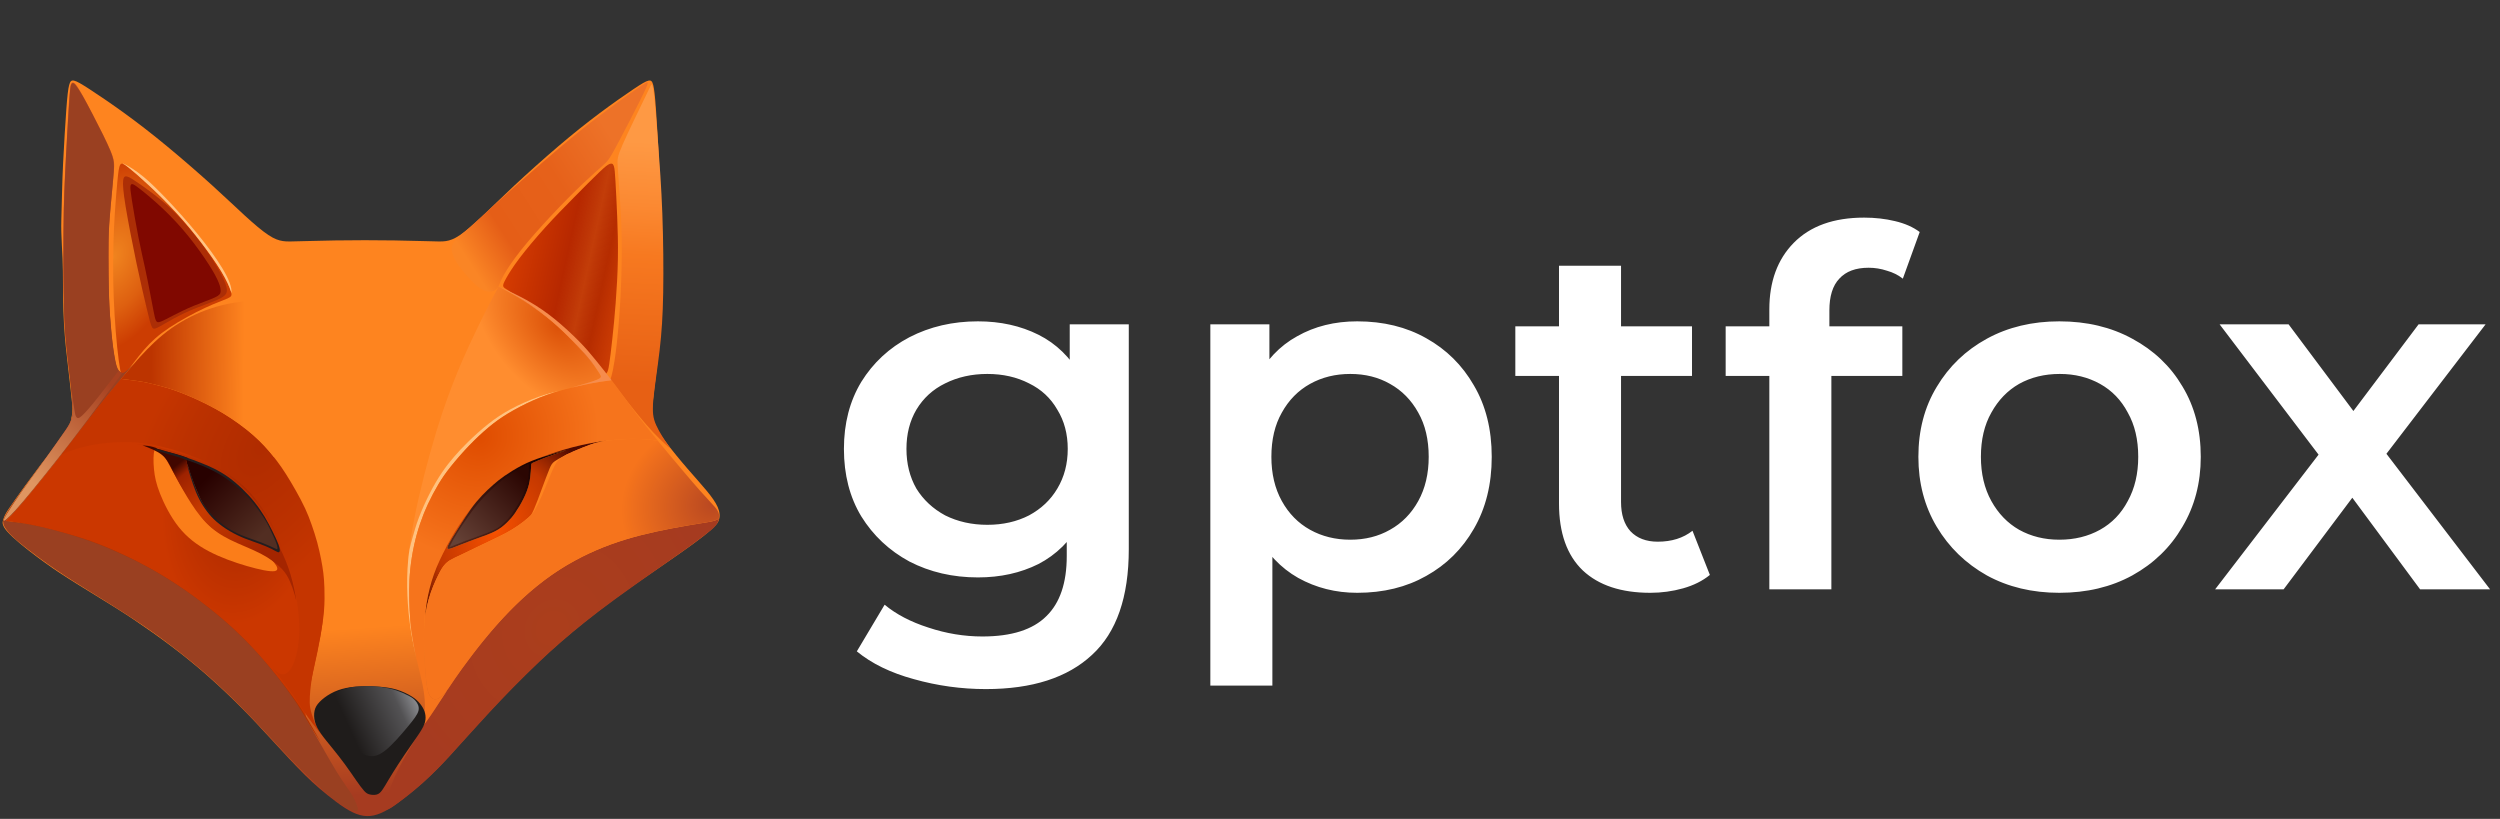
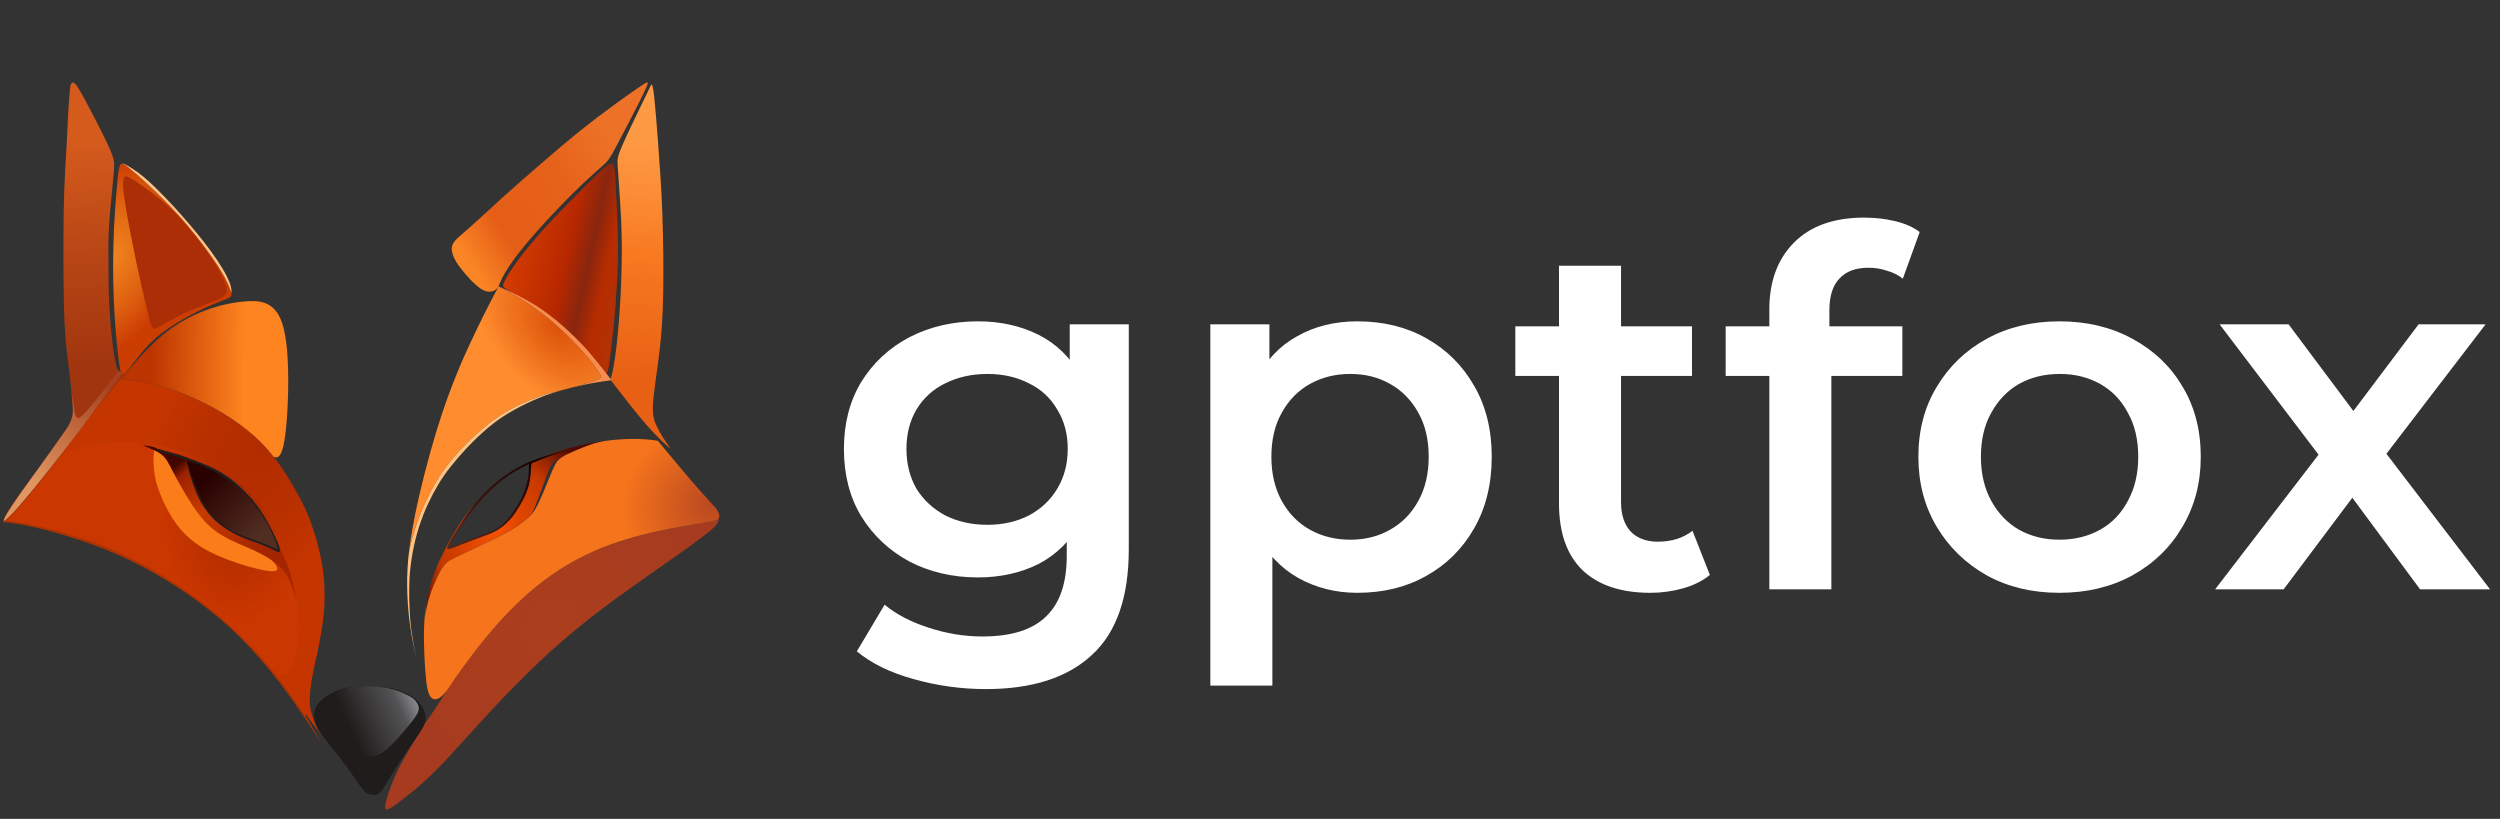
<svg xmlns="http://www.w3.org/2000/svg" width="403" height="132" viewBox="0 0 403 132" fill="none">
  <rect x="0" y="0" width="403" height="132" fill="#333333" stroke="none" />
  <path d="M158.92 111.08C154.973 111.08 151.107 110.547 147.32 109.48C143.587 108.467 140.52 106.973 138.12 105L142.6 97.48C144.467 99.027 146.813 100.253 149.64 101.16C152.52 102.12 155.427 102.6 158.36 102.6C163.053 102.6 166.493 101.507 168.68 99.32C170.867 97.187 171.96 93.96 171.96 89.64V82.04L172.76 72.36L172.44 62.68V52.28H181.96V88.52C181.96 96.253 179.987 101.933 176.04 105.56C172.093 109.24 166.387 111.08 158.92 111.08ZM157.64 93.08C153.587 93.08 149.907 92.227 146.6 90.52C143.347 88.76 140.76 86.333 138.84 83.24C136.973 80.147 136.04 76.52 136.04 72.36C136.04 68.253 136.973 64.653 138.84 61.56C140.76 58.467 143.347 56.067 146.6 54.36C149.907 52.653 153.587 51.8 157.64 51.8C161.267 51.8 164.52 52.52 167.4 53.96C170.28 55.4 172.573 57.64 174.28 60.68C176.04 63.72 176.92 67.613 176.92 72.36C176.92 77.107 176.04 81.027 174.28 84.12C172.573 87.16 170.28 89.427 167.4 90.92C164.52 92.36 161.267 93.08 157.64 93.08ZM159.16 84.6C161.667 84.6 163.907 84.093 165.88 83.08C167.853 82.013 169.373 80.573 170.44 78.76C171.56 76.893 172.12 74.76 172.12 72.36C172.12 69.96 171.56 67.853 170.44 66.04C169.373 64.173 167.853 62.76 165.88 61.8C163.907 60.787 161.667 60.28 159.16 60.28C156.653 60.28 154.387 60.787 152.36 61.8C150.387 62.76 148.84 64.173 147.72 66.04C146.653 67.853 146.12 69.96 146.12 72.36C146.12 74.76 146.653 76.893 147.72 78.76C148.84 80.573 150.387 82.013 152.36 83.08C154.387 84.093 156.653 84.6 159.16 84.6ZM218.787 95.56C215.32 95.56 212.147 94.76 209.267 93.16C206.44 91.56 204.174 89.16 202.467 85.96C200.814 82.707 199.987 78.6 199.987 73.64C199.987 68.627 200.787 64.52 202.387 61.32C204.04 58.12 206.28 55.747 209.107 54.2C211.934 52.6 215.16 51.8 218.787 51.8C223 51.8 226.707 52.707 229.907 54.52C233.16 56.333 235.72 58.867 237.587 62.12C239.507 65.373 240.467 69.213 240.467 73.64C240.467 78.067 239.507 81.933 237.587 85.24C235.72 88.493 233.16 91.027 229.907 92.84C226.707 94.653 223 95.56 218.787 95.56ZM195.107 110.52V52.28H204.627V62.36L204.307 73.72L205.107 85.08V110.52H195.107ZM217.667 87C220.067 87 222.2 86.467 224.067 85.4C225.987 84.333 227.507 82.787 228.627 80.76C229.747 78.733 230.307 76.36 230.307 73.64C230.307 70.867 229.747 68.493 228.627 66.52C227.507 64.493 225.987 62.947 224.067 61.88C222.2 60.813 220.067 60.28 217.667 60.28C215.267 60.28 213.107 60.813 211.187 61.88C209.267 62.947 207.747 64.493 206.627 66.52C205.507 68.493 204.947 70.867 204.947 73.64C204.947 76.36 205.507 78.733 206.627 80.76C207.747 82.787 209.267 84.333 211.187 85.4C213.107 86.467 215.267 87 217.667 87ZM266.031 95.56C261.337 95.56 257.711 94.36 255.151 91.96C252.591 89.507 251.311 85.907 251.311 81.16V42.84H261.311V80.92C261.311 82.947 261.817 84.52 262.831 85.64C263.897 86.76 265.364 87.32 267.231 87.32C269.471 87.32 271.337 86.733 272.831 85.56L275.631 92.68C274.457 93.64 273.017 94.36 271.311 94.84C269.604 95.32 267.844 95.56 266.031 95.56ZM244.271 60.6V52.6H272.751V60.6H244.271ZM285.217 95V49.88C285.217 45.4 286.524 41.827 289.137 39.16C291.804 36.44 295.59 35.08 300.497 35.08C302.257 35.08 303.91 35.267 305.457 35.64C307.057 36.013 308.39 36.6 309.457 37.4L306.737 44.92C305.99 44.333 305.137 43.907 304.177 43.64C303.217 43.32 302.23 43.16 301.217 43.16C299.137 43.16 297.564 43.747 296.497 44.92C295.43 46.04 294.897 47.747 294.897 50.04V54.84L295.217 59.32V95H285.217ZM278.177 60.6V52.6H306.657V60.6H278.177ZM331.963 95.56C327.59 95.56 323.696 94.627 320.283 92.76C316.87 90.84 314.176 88.227 312.203 84.92C310.23 81.613 309.243 77.853 309.243 73.64C309.243 69.373 310.23 65.613 312.203 62.36C314.176 59.053 316.87 56.467 320.283 54.6C323.696 52.733 327.59 51.8 331.963 51.8C336.39 51.8 340.31 52.733 343.723 54.6C347.19 56.467 349.883 59.027 351.803 62.28C353.776 65.533 354.763 69.32 354.763 73.64C354.763 77.853 353.776 81.613 351.803 84.92C349.883 88.227 347.19 90.84 343.723 92.76C340.31 94.627 336.39 95.56 331.963 95.56ZM331.963 87C334.416 87 336.603 86.467 338.523 85.4C340.443 84.333 341.936 82.787 343.003 80.76C344.123 78.733 344.683 76.36 344.683 73.64C344.683 70.867 344.123 68.493 343.003 66.52C341.936 64.493 340.443 62.947 338.523 61.88C336.603 60.813 334.443 60.28 332.043 60.28C329.59 60.28 327.403 60.813 325.483 61.88C323.616 62.947 322.123 64.493 321.003 66.52C319.883 68.493 319.323 70.867 319.323 73.64C319.323 76.36 319.883 78.733 321.003 80.76C322.123 82.787 323.616 84.333 325.483 85.4C327.403 86.467 329.563 87 331.963 87ZM357.079 95L375.879 70.52L375.719 75.88L357.799 52.28H368.919L381.479 69.08H377.239L389.879 52.28H400.679L382.599 75.88L382.679 70.52L401.399 95H390.119L376.919 77.16L381.079 77.72L368.119 95H357.079Z" fill="white" />
  <g clip-path="url(#clip0_100_136)">
-     <path fill-rule="evenodd" clip-rule="evenodd" d="M49.089 38.869C46.868 38.932 46.264 38.961 45.61 38.862C44.956 38.764 44.253 38.539 43.254 37.878C42.256 37.217 40.962 36.12 39.507 34.791C38.051 33.462 36.434 31.901 34.269 29.939C32.103 27.978 29.389 25.615 26.921 23.576C24.453 21.537 22.231 19.821 20.079 18.26C17.928 16.699 15.847 15.293 14.461 14.393C13.076 13.493 12.387 13.099 11.944 13.001C11.501 12.902 11.304 13.099 11.143 13.725C10.981 14.351 10.854 15.406 10.693 17.599C10.531 19.793 10.334 23.126 10.172 26.297C10.01 29.468 9.981 32.477 9.889 35.332C9.798 38.187 10.122 40.872 10.136 43.706C10.15 46.539 10.16 49.544 10.314 52.195C10.469 54.846 10.716 56.982 10.976 59.175C11.236 61.369 11.495 63.731 11.622 65.046C11.748 66.361 11.619 66.823 11.521 67.308C11.422 67.793 11.404 68.249 11.158 68.748C10.165 70.763 8.037 72.957 6.67 74.765C4.857 77.163 3.112 79.536 1.414 82.016C0.88 82.796 0.679 83.242 0.532 83.721C0.384 84.199 0.357 84.411 0.631 84.946C1.499 86.635 7.41 90.881 9.402 92.198C13.43 94.864 17.596 97.199 21.61 99.899C25.75 102.685 29.717 105.622 33.459 108.93C35.274 110.533 37.181 112.335 38.868 114.029C42.427 117.603 45.619 121.406 49.188 124.96C50.727 126.491 52.348 127.862 54.078 129.166C58.201 132.274 60.111 132.373 64.269 129.334C65.549 128.399 67.02 127.232 68.448 125.924C69.875 124.616 71.267 123.21 72.744 121.55C83.296 109.691 89.812 102.83 103.407 93.461C109.806 89.051 115.247 85.438 115.819 83.999C116.968 81.104 112.491 78.208 106.973 70.777C106.245 69.796 105.951 69.167 105.712 68.668C105.474 68.168 105.324 67.775 105.228 67.29C105.133 66.804 105.092 66.228 105.215 64.913C105.337 63.598 105.624 61.545 105.876 59.351C106.128 57.158 106.346 54.823 106.496 52.172C106.646 49.522 106.728 46.554 106.742 43.721C106.755 40.887 106.701 38.187 106.612 35.332C106.524 32.477 106.401 29.468 106.244 26.297C106.087 23.126 105.897 19.793 105.74 17.599C105.583 15.406 105.46 14.351 105.303 13.725C105.147 13.099 104.956 12.902 104.526 13.001C104.097 13.099 103.429 13.493 102.086 14.393C100.743 15.293 98.725 16.699 96.639 18.26C94.553 19.821 92.399 21.537 90.006 23.576C87.613 25.615 84.982 27.977 82.882 29.939C80.782 31.901 79.214 33.462 77.803 34.791C76.392 36.12 75.138 37.217 74.169 37.878C73.202 38.539 72.52 38.763 71.886 38.862C71.252 38.961 70.666 38.932 68.513 38.869C61.704 38.669 55.904 38.675 49.089 38.869Z" fill="url(#paint0_linear_100_136)" />
    <path fill-rule="evenodd" clip-rule="evenodd" d="M0 0.271C0.28 0.411 0.28 0.411 0 0.271Z" fill="black" fill-opacity="0.01" />
    <path fill-rule="evenodd" clip-rule="evenodd" d="M19.874 61.33C22.06 61.456 24.812 61.922 28.628 63.367C32.443 64.813 37.321 67.24 41.024 70.665C44.727 74.089 47.255 78.512 48.885 82.013C49.968 84.339 50.655 86.258 51.131 88.147C51.123 88.832 51.297 89.547 51.439 90.208C51.795 91.863 51.956 93.178 52.052 94.297C52.149 95.416 52.182 96.338 52.17 97.327C52.157 98.316 52.101 99.371 51.956 100.577C51.812 101.784 51.579 103.141 51.193 104.992C50.806 106.844 50.264 109.191 49.932 110.798C49.599 112.406 49.475 113.273 49.364 113.955C49.254 114.637 49.156 115.133 49.429 115.872C49.467 115.973 49.511 116.079 49.563 116.191C47.799 113.574 45.942 111.025 44.097 108.723C41.428 105.392 38.782 102.578 35.787 99.992C32.793 97.407 29.45 95.049 25.962 92.957C22.474 90.864 18.843 89.036 15.331 87.677C11.819 86.318 8.428 85.428 6.01 84.875C3.593 84.322 2.15 84.105 1.368 84.045C1.147 84.028 0.979 84.024 0.853 84.034C0.952 83.935 1.089 83.792 1.281 83.598C1.847 83.026 2.892 82.012 5.892 78.301C8.892 74.591 13.847 68.184 16.682 64.561C17.832 63.092 18.633 62.081 19.266 61.303C19.464 61.309 19.666 61.318 19.874 61.33Z" fill="url(#paint1_radial_100_136)" />
    <path fill-rule="evenodd" clip-rule="evenodd" d="M20.29 60.073C20.91 59.38 22.029 57.767 23.196 56.413C24.362 55.06 25.576 53.967 27.309 52.814C29.042 51.661 31.295 50.448 33.041 49.634C34.788 48.821 36.028 48.408 36.687 48.108C37.347 47.808 37.427 47.621 37.221 46.961C37.014 46.301 36.521 45.168 35.681 43.769C34.841 42.369 33.654 40.702 32.415 39.082C31.175 37.463 29.882 35.889 28.442 34.323C27.002 32.757 25.416 31.197 24.022 29.897C22.629 28.597 21.43 27.557 20.67 26.96C19.911 26.363 19.592 26.208 19.379 26.565C19.167 26.921 19.061 27.788 18.929 29.175C18.797 30.561 18.639 32.466 18.522 34.21C18.406 35.953 18.332 37.536 18.287 39.38C18.242 41.224 18.225 43.33 18.256 45.293C18.288 47.256 18.369 49.077 18.478 50.862C18.588 52.646 18.727 54.395 18.89 55.964C19.053 57.533 19.242 58.923 19.396 59.731C19.55 60.54 19.67 60.766 20.29 60.073Z" fill="url(#paint2_radial_100_136)" />
    <path fill-rule="evenodd" clip-rule="evenodd" d="M12.443 13.917C13.162 14.992 13.985 16.604 15.054 18.653C16.122 20.701 17.288 22.995 17.871 24.416C18.453 25.837 18.453 26.383 18.356 27.627C18.259 28.872 18.065 30.814 17.895 32.581C17.725 34.347 17.579 35.938 17.518 37.741C17.458 39.544 17.482 41.559 17.494 43.429C17.506 45.298 17.506 47.023 17.616 49.153C17.725 51.284 17.944 53.822 18.18 55.722C18.417 57.622 18.672 58.884 18.944 59.514C19.163 60.02 19.665 60.458 20.216 60.163C19.488 61.031 18.882 61.75 16.682 64.561C14.482 67.372 8.892 74.591 5.892 78.301C2.892 82.012 1.847 83.026 1.281 83.598C0.715 84.17 0.581 84.203 0.541 84.049C0.543 84.039 0.548 84.016 0.557 83.975C0.597 83.802 0.705 83.314 1.347 82.278C2.14 80.998 3.719 78.874 5.471 76.515C7.222 74.155 9.076 71.513 10.19 69.926C11.312 68.326 11.916 67.42 11.745 65.604C11.623 64.304 11.472 62.369 11.208 60.258C10.944 58.147 10.647 55.856 10.477 53.307C10.307 50.757 10.264 47.949 10.243 45.294C10.222 42.639 10.222 40.138 10.234 37.753C10.246 35.367 10.27 33.097 10.355 30.748C10.44 28.398 10.586 25.97 10.72 23.766C10.853 21.563 10.917 19.575 11.011 17.919C11.105 16.264 11.232 14.942 11.303 14.189C11.385 13.322 11.723 12.842 12.443 13.917Z" fill="url(#paint3_linear_100_136)" />
    <path fill-rule="evenodd" clip-rule="evenodd" d="M51.59 119.472C51.824 119.91 51.431 119.238 50.252 117.433C49.073 115.628 47.107 112.689 45.152 110.12C43.196 107.551 41.25 105.352 39.547 103.581C37.844 101.81 36.384 100.467 34.506 98.939C32.628 97.412 30.332 95.699 27.675 94.035C25.019 92.371 22.002 90.756 19.093 89.462C16.183 88.168 13.381 87.194 10.867 86.425C8.354 85.656 6.13 85.09 4.454 84.747C2.779 84.403 1.652 84.281 0.525 84.16C0.528 84.131 0.531 84.103 0.537 84.072C0.542 84.041 0.55 84.008 0.557 83.975C1.617 84.05 2.676 84.124 4.531 84.489C6.386 84.854 9.037 85.508 11.355 86.176C13.673 86.844 15.658 87.525 18.091 88.586C20.523 89.647 23.404 91.087 26.099 92.702C28.794 94.317 31.305 96.108 33.465 97.801C35.625 99.494 37.435 101.09 39.118 102.764C40.802 104.437 42.359 106.189 43.77 107.892C45.181 109.595 46.446 111.249 47.399 112.582C48.353 113.915 48.995 114.927 49.746 116.207C50.497 117.487 51.357 119.034 51.59 119.472Z" fill="#B03200" />
    <path fill-rule="evenodd" clip-rule="evenodd" d="M19.448 61.071C20.423 61.192 21.398 61.312 22.118 61.413C22.837 61.514 23.3 61.596 24.101 61.782C24.901 61.969 26.038 62.261 26.961 62.535C27.884 62.81 28.593 63.068 29.412 63.395C30.23 63.723 31.158 64.121 32.063 64.545C32.968 64.968 33.851 65.417 34.707 65.889C35.562 66.362 36.39 66.859 37.26 67.439C38.129 68.018 39.041 68.681 39.815 69.299C40.589 69.917 41.225 70.489 41.782 71.031C42.338 71.571 42.812 72.081 43.283 72.625C43.754 73.17 44.219 73.749 44.681 74.366C45.141 74.983 45.597 75.637 46.094 76.418C46.592 77.198 47.132 78.106 47.674 79.066C48.215 80.025 48.758 81.036 49.188 81.961C49.618 82.886 49.934 83.725 50.247 84.617C50.56 85.51 50.87 86.458 51.131 87.417C51.392 88.375 51.604 89.345 51.766 90.175C51.928 91.006 52.039 91.696 52.123 92.377C52.206 93.058 52.261 93.73 52.295 94.75C52.33 95.769 52.344 97.138 52.22 98.567C52.095 99.995 51.832 101.484 51.62 102.616C51.408 103.748 51.246 104.523 51.067 105.357C50.887 106.191 50.69 107.083 50.532 107.872C50.374 108.662 50.255 109.348 50.158 110.088C50.06 110.829 49.984 111.624 49.945 112.305C49.907 112.987 49.907 113.555 50.021 114.176C50.135 114.797 50.362 115.47 50.533 115.949C50.705 116.428 50.821 116.712 51.02 117.073C51.22 117.434 51.504 117.872 51.88 118.386C52.255 118.899 52.723 119.489 53.192 120.079C52.544 119.295 51.897 118.511 51.291 117.764C50.685 117.016 50.121 116.306 49.505 115.417C48.889 114.527 48.221 113.458 47.431 112.312C46.64 111.166 45.728 109.942 44.892 108.876C44.516 108.398 44.156 107.951 43.812 107.533L43.968 107.723C44.434 108.169 44.876 108.526 45.285 108.652C46.089 108.898 46.766 108.249 47.303 106.977C47.839 105.705 48.235 103.811 48.25 101.601C48.264 99.39 47.897 96.862 47.493 94.894C47.09 92.926 46.65 91.518 46.144 90.078C45.639 88.638 45.068 87.167 44.553 85.995C44.039 84.823 43.582 83.951 43.004 83.023C42.426 82.095 41.728 81.114 41.041 80.272C40.352 79.429 39.674 78.727 38.815 77.986C37.956 77.245 36.916 76.467 36.007 75.879C35.098 75.291 34.319 74.893 33.433 74.501C32.547 74.108 31.554 73.72 30.698 73.406C29.842 73.092 29.123 72.851 28.37 72.621C27.616 72.392 26.827 72.173 25.984 71.977C25.14 71.78 24.243 71.606 23.078 71.45C21.914 71.294 20.484 71.156 18.024 71.336C15.902 71.492 13.013 71.883 9.852 73.298C10.375 72.63 10.957 71.88 11.618 71.021C12.946 69.296 14.591 67.133 15.719 65.689C16.847 64.245 17.459 63.519 17.994 62.869C18.529 62.219 18.989 61.645 19.448 61.071ZM44.315 85.929C44.016 85.207 43.487 84.207 42.943 83.31C42.399 82.412 41.841 81.617 41.232 80.841C40.623 80.064 39.963 79.307 39.035 78.456C38.107 77.604 36.91 76.658 35.695 75.921C34.48 75.184 33.246 74.656 31.971 74.16C30.696 73.663 29.378 73.198 28.223 72.843C27.068 72.487 26.075 72.241 25.422 72.077C24.768 71.912 24.455 71.829 23.867 71.748C23.279 71.666 22.416 71.588 22.137 71.578C21.857 71.567 22.16 71.625 22.665 71.727C23.169 71.828 23.875 71.975 24.669 72.177C25.243 72.322 25.863 72.496 26.513 72.702C26.677 72.744 26.852 72.79 27.039 72.84C27.857 73.06 28.893 73.359 29.835 73.672C30.777 73.984 31.625 74.311 32.38 74.61C33.134 74.909 33.794 75.18 34.524 75.545C35.254 75.91 36.054 76.369 36.846 76.939C37.639 77.509 38.425 78.191 39.137 78.882C39.85 79.574 40.489 80.276 41.073 81.013C41.658 81.75 42.186 82.522 42.655 83.301C43.124 84.079 43.535 84.865 43.927 85.65C44.166 86.129 44.399 86.607 44.59 87.031C44.682 87.085 44.611 86.643 44.315 85.929Z" fill="url(#paint4_radial_100_136)" />
    <path fill-rule="evenodd" clip-rule="evenodd" d="M26.173 73.039C26.83 74.004 27.738 75.839 28.529 77.23C29.321 78.62 29.997 79.567 30.596 80.474C31.195 81.382 31.716 82.251 32.276 83.024C32.836 83.796 33.435 84.472 34.169 85.071C34.903 85.669 35.772 86.191 36.834 86.703C37.896 87.215 39.152 87.717 40.117 88.103C41.083 88.489 41.759 88.76 42.416 89.165C43.072 89.571 43.71 90.112 44.192 90.701C44.675 91.29 45.004 91.927 44.289 92.062C43.574 92.197 41.817 91.83 39.818 91.251C37.819 90.672 35.579 89.88 33.657 88.866C31.735 87.852 30.132 86.616 28.809 84.955C27.486 83.294 26.443 81.208 25.806 79.596C25.169 77.983 24.937 76.843 24.821 75.636C24.705 74.429 24.705 73.154 24.908 72.566C25.111 71.977 25.517 72.073 26.173 73.039Z" fill="#FB7D19" />
    <path fill-rule="evenodd" clip-rule="evenodd" d="M29.952 74.032C29.964 74.082 29.999 74.175 30.025 74.287C30.052 74.399 30.11 74.645 30.171 74.884C30.159 74.782 30.192 74.833 30.298 75.114C30.403 75.395 30.55 75.999 30.831 76.808C31.113 77.618 31.535 78.649 31.938 79.567C32.342 80.485 32.736 81.346 33.243 82.034C33.751 82.722 34.299 83.329 34.962 83.913C35.626 84.497 36.392 85.03 37.139 85.475C37.887 85.92 38.629 86.305 39.467 86.624C40.305 86.944 41.256 87.218 42.111 87.548C42.966 87.878 43.741 88.289 44.162 88.487C44.583 88.685 44.812 88.728 44.843 88.651C44.875 88.575 44.854 88.161 44.764 87.841C44.673 87.522 44.425 87.087 44.195 86.576C43.966 86.065 43.698 85.512 43.452 85.004C43.205 84.497 42.992 84.019 42.554 83.344C42.116 82.67 41.464 81.794 40.849 81.044C40.233 80.293 39.702 79.681 38.941 78.99C38.18 78.298 37.243 77.433 36.194 76.748C35.144 76.063 33.696 75.378 32.638 74.936C31.581 74.495 30.846 74.336 29.952 74.032L29.952 74.032Z" fill="url(#paint5_linear_100_136)" />
    <path fill-rule="evenodd" clip-rule="evenodd" d="M47.717 96.562C47.645 96.054 47.38 94.397 46.837 92.604C46.42 91.225 45.838 89.765 45.023 88.159C45.109 88.477 45.013 88.573 44.983 88.736C44.953 88.899 44.908 88.86 44.71 88.79C44.512 88.72 44.304 88.614 43.803 88.363C43.302 88.113 42.624 87.806 41.88 87.531C41.136 87.256 40.337 87.076 39.52 86.749C38.703 86.422 37.896 85.981 37.104 85.512C36.311 85.043 35.532 84.572 34.938 84.054C34.343 83.536 33.924 83.041 33.475 82.453C33.027 81.866 32.555 81.188 32.173 80.451C31.791 79.714 31.417 78.942 31.135 78.149C30.854 77.356 30.681 76.571 30.518 76.001C30.355 75.431 30.2 75.026 30.185 74.925C30.17 74.823 30.175 74.847 30.196 74.869C30.145 74.662 30.102 74.483 30.07 74.346C30.047 74.25 30.029 74.175 30.016 74.117C30.016 74.117 30.14 73.765 30.283 73.824C29.121 73.333 27.72 73.023 26.746 72.743C25.736 72.452 25.185 72.192 24.633 72.039C24.081 71.885 23.529 71.838 22.978 71.791C24.158 72.245 25.338 72.699 26.116 73.338C26.895 73.977 27.273 74.802 27.858 75.947C28.442 77.091 29.232 78.556 30.13 80.04C31.027 81.523 32.032 83.025 33.164 84.206C34.296 85.388 35.555 86.249 37.118 87.022C38.681 87.795 40.548 88.48 42.044 89.259C43.54 90.037 44.665 90.909 45.388 91.66C46.11 92.41 46.431 93.04 46.723 93.707C47.016 94.376 47.281 95.082 47.474 95.756C47.667 96.43 47.789 97.07 47.717 96.562Z" fill="url(#paint6_linear_100_136)" />
    <path fill-rule="evenodd" clip-rule="evenodd" d="M25.27 72.631C25.848 72.838 27.169 73.206 28.535 73.634C29.901 74.061 31.312 74.548 32.595 75.083C33.878 75.618 35.032 76.202 36.082 76.887C37.132 77.572 38.077 78.358 38.838 79.049C39.6 79.741 40.177 80.339 40.792 81.09C41.407 81.841 42.061 82.744 42.499 83.418C42.937 84.093 43.159 84.538 43.406 85.046C43.653 85.553 43.924 86.123 44.153 86.634C44.383 87.145 44.571 87.597 44.661 87.917C44.751 88.237 44.744 88.424 44.713 88.501C44.682 88.577 44.626 88.542 44.205 88.344C43.785 88.146 42.999 87.785 42.144 87.454C41.289 87.124 40.364 86.825 39.527 86.505C38.689 86.186 37.938 85.845 37.191 85.4C36.443 84.955 35.699 84.406 35.036 83.822C34.372 83.238 33.788 82.619 33.28 81.931C32.773 81.243 32.342 80.485 31.938 79.567C31.535 78.65 31.16 77.572 30.878 76.762C30.597 75.952 30.409 75.41 30.298 75.114C30.186 74.819 30.152 74.77 30.176 74.923C30.2 75.076 30.284 75.43 30.447 76.001C30.61 76.571 30.854 77.356 31.135 78.149C31.417 78.942 31.737 79.741 32.119 80.478C32.501 81.215 32.946 81.889 33.395 82.477C33.843 83.064 34.295 83.565 34.889 84.083C35.484 84.6 36.221 85.136 37.014 85.605C37.806 86.074 38.654 86.478 39.471 86.804C40.288 87.131 41.074 87.381 41.818 87.656C42.562 87.93 43.264 88.229 43.764 88.48C44.265 88.73 44.564 88.932 44.762 89.001C44.96 89.071 45.057 89.008 45.092 88.82C45.127 88.633 45.099 88.32 44.897 87.771C44.696 87.222 44.32 86.436 43.928 85.65C43.535 84.865 43.125 84.079 42.655 83.3C42.186 82.522 41.658 81.75 41.074 81.013C40.49 80.276 39.85 79.574 39.138 78.882C38.425 78.19 37.639 77.509 36.847 76.939C36.054 76.369 35.255 75.91 34.525 75.545C33.795 75.18 33.134 74.909 32.38 74.61C31.625 74.311 30.777 73.985 29.835 73.671C28.893 73.359 27.858 73.06 27.039 72.84C26.221 72.62 25.621 72.479 25.238 72.43C24.856 72.382 24.692 72.425 25.27 72.631L25.27 72.631Z" fill="#221D1F" />
-     <path fill-rule="evenodd" clip-rule="evenodd" d="M11.238 68.249C11.394 67.931 11.543 67.563 11.634 67.16C11.726 66.757 11.761 66.318 11.735 65.653C11.709 64.989 11.623 64.1 11.557 63.452C11.491 62.804 11.446 62.398 11.351 61.585C11.257 60.773 11.113 59.554 10.972 58.248C10.83 56.942 10.691 55.549 10.592 54.411C10.493 53.272 10.436 52.388 10.387 51.155C10.338 49.923 10.298 48.342 10.272 46.937C10.247 45.532 10.236 44.303 10.233 42.632C10.23 40.962 10.235 38.85 10.244 37.295C10.252 35.739 10.264 34.741 10.297 33.519C10.329 32.298 10.383 30.854 10.443 29.403C10.503 27.952 10.569 26.495 10.641 25.067C10.714 23.639 10.792 22.241 10.864 21.044C10.937 19.846 11.003 18.85 11.062 17.928C11.121 17.006 11.174 16.16 11.224 15.466C11.273 14.773 11.32 14.232 11.397 13.897C11.474 13.562 11.582 13.433 11.707 13.402C11.832 13.371 11.973 13.437 12.238 13.771C12.503 14.105 12.893 14.708 13.352 15.506C13.81 16.304 14.338 17.298 14.906 18.391C15.475 19.484 16.085 20.677 16.586 21.698C17.087 22.719 17.479 23.567 17.746 24.204C18.013 24.841 18.156 25.266 18.244 25.664C18.333 26.061 18.368 26.432 18.365 26.908C18.362 27.384 18.32 27.966 18.218 29.12C18.115 30.275 17.951 32.002 17.837 33.274C17.722 34.547 17.658 35.365 17.61 36.158C17.562 36.95 17.53 37.717 17.512 38.586C17.493 39.454 17.487 40.424 17.487 41.387C17.488 42.35 17.494 43.305 17.506 44.372C17.519 45.439 17.539 46.618 17.577 47.739C17.615 48.86 17.672 49.924 17.742 50.939C17.812 51.954 17.894 52.92 17.985 53.828C18.076 54.736 18.175 55.586 18.291 56.378C18.407 57.171 18.538 57.906 18.65 58.419C18.762 58.932 18.853 59.223 18.99 59.476C19.127 59.73 19.31 59.945 19.496 60.048C19.682 60.15 19.87 60.139 20.166 59.946C20.462 59.752 20.865 59.377 21.308 58.919C21.752 58.462 22.235 57.922 21.902 58.306C21.568 58.69 20.417 59.997 19.625 60.92C19.01 61.639 18.424 62.36 17.813 63.102C17.277 63.751 16.665 64.477 15.537 65.922C14.409 67.366 12.765 69.529 11.437 71.254C10.109 72.979 9.098 74.266 8.25 75.329C7.401 76.392 6.716 77.231 5.958 78.163C5.199 79.095 4.366 80.12 3.745 80.865C3.123 81.61 2.712 82.075 2.327 82.484C1.943 82.894 1.586 83.249 1.293 83.5C1 83.752 0.771 83.901 1.098 84.009C1.426 84.117 2.311 84.185 3.251 84.311C4.192 84.437 5.188 84.621 6.219 84.851C7.251 85.081 8.317 85.357 9.381 85.645C10.445 85.934 11.507 86.236 12.643 86.597C13.78 86.959 14.991 87.38 16.24 87.872C16.639 88.029 17.042 88.193 17.443 88.361C18.28 88.733 19.14 89.113 20.007 89.496C21.112 90.011 22.082 90.499 23.006 90.988C23.954 91.49 24.855 91.994 25.793 92.552C26.731 93.111 27.706 93.723 28.595 94.308C29.484 94.894 30.288 95.452 31.15 96.081C32.012 96.71 32.933 97.409 33.789 98.087C34.646 98.765 35.438 99.422 36.234 100.118C37.03 100.814 37.83 101.548 38.555 102.247C39.281 102.945 39.932 103.608 40.553 104.265C41.174 104.923 41.764 105.575 42.44 106.355C43.115 107.135 43.874 108.043 44.711 109.109C45.546 110.175 46.459 111.398 47.249 112.544C47.518 112.935 47.773 113.317 48.017 113.686C49.09 115.385 49.635 116.344 50.09 117.147C50.706 118.232 51.16 119.031 51.667 119.927C52.174 120.823 52.733 121.816 53.33 122.833C53.926 123.85 54.56 124.891 55.148 125.778C55.736 126.665 56.278 127.398 56.664 128.018C57.051 128.639 57.283 129.148 57.451 129.571C57.619 129.995 57.724 130.332 57.68 130.542C57.636 130.751 57.444 130.832 57.049 130.731C56.654 130.629 56.058 130.345 55.336 129.892C54.614 129.438 53.767 128.815 52.927 128.125C52.087 127.436 51.255 126.681 50.329 125.814C49.403 124.947 48.382 123.968 47.327 122.887C46.272 121.805 45.182 120.621 44.148 119.507C43.115 118.392 42.139 117.347 41.242 116.404C40.347 115.461 39.531 114.621 38.721 113.81C37.911 112.999 37.106 112.218 36.274 111.435C35.442 110.651 34.583 109.865 33.686 109.071C32.789 108.278 31.853 107.479 30.874 106.679C29.895 105.88 28.872 105.08 27.893 104.329C26.914 103.579 25.978 102.877 24.998 102.176C24.017 101.474 22.992 100.772 21.868 100.029C20.744 99.285 19.521 98.5 18.293 97.725C17.065 96.95 15.832 96.185 14.744 95.51C13.657 94.835 12.716 94.249 11.769 93.647C10.823 93.045 9.87 92.425 8.942 91.793C8.014 91.16 7.111 90.514 6.122 89.779C5.132 89.044 4.056 88.22 3.277 87.588C2.498 86.955 2.016 86.514 1.657 86.136C1.298 85.758 1.062 85.443 0.869 85.142C0.676 84.841 0.526 84.553 0.523 84.236C0.52 83.919 0.665 83.573 1.144 82.784C1.622 81.995 2.434 80.764 3.327 79.488C4.221 78.212 5.195 76.892 6.227 75.466C7.259 74.039 8.347 72.505 9.111 71.426C9.876 70.348 10.316 69.725 10.618 69.28C10.92 68.834 11.083 68.567 11.238 68.249L11.238 68.249Z" fill="#9A4021" />
    <path fill-rule="evenodd" clip-rule="evenodd" d="M12.166 66.942C12.398 67.564 12.686 67.506 13.262 66.973C13.839 66.44 14.703 65.431 15.949 63.852C16.908 62.637 18.093 61.084 19.153 59.731C19.259 59.87 19.377 59.982 19.496 60.048C19.572 60.09 19.649 60.113 19.733 60.111C17.991 62.465 15.865 65.342 14.185 67.584C12.075 70.398 10.668 72.212 9.262 73.994C7.857 75.776 6.454 77.527 5.298 78.936C4.143 80.346 3.235 81.415 2.526 82.195C1.817 82.976 1.307 83.466 1.012 83.715C0.717 83.963 0.637 83.969 0.624 83.887C0.618 83.85 0.625 83.796 0.645 83.705C0.74 83.477 0.898 83.189 1.143 82.784C1.622 81.995 2.433 80.763 3.327 79.488C4.22 78.212 5.195 76.892 6.227 75.465C7.258 74.038 8.347 72.504 9.111 71.426C9.875 70.348 10.316 69.725 10.618 69.279C10.92 68.834 11.082 68.567 11.238 68.249C11.394 67.931 11.543 67.564 11.634 67.16C11.726 66.757 11.761 66.318 11.735 65.654C11.709 64.989 11.623 64.1 11.557 63.452C11.403 61.938 12.017 66.542 12.166 66.942L12.166 66.942Z" fill="url(#paint7_linear_100_136)" />
    <path fill-rule="evenodd" clip-rule="evenodd" d="M22.51 29.654C21.4 28.884 20.922 28.585 20.556 28.471C20.191 28.357 19.939 28.429 19.856 29.058C19.772 29.686 19.856 30.872 20.251 33.285C20.646 35.698 21.353 39.339 21.999 42.405C22.646 45.471 23.233 47.961 23.628 49.62C24.023 51.279 24.227 52.105 24.417 52.559C24.607 53.013 24.783 53.095 25.338 52.839C25.894 52.583 26.829 51.99 27.932 51.387C29.035 50.784 30.307 50.171 31.734 49.606C33.16 49.042 34.741 48.525 35.639 48.03C36.537 47.535 36.752 47.062 36.444 46.045C36.137 45.029 35.307 43.47 34.334 41.946C33.362 40.423 32.246 38.935 31.017 37.435C29.787 35.934 28.444 34.421 26.902 33.044C25.361 31.666 23.62 30.425 22.51 29.654Z" fill="#AC2E06" />
-     <path fill-rule="evenodd" clip-rule="evenodd" d="M22.56 30.458C21.727 29.81 21.497 29.698 21.33 29.681C21.163 29.664 21.058 29.74 21.027 30.036C20.996 30.332 21.038 30.848 21.268 32.318C21.497 33.787 21.915 36.212 22.302 38.176C22.689 40.141 23.044 41.645 23.357 43.094C23.671 44.543 23.942 45.936 24.176 47.148C24.409 48.36 24.604 49.391 24.754 50.158C24.904 50.924 25.008 51.425 25.151 51.697C25.294 51.969 25.475 52.011 25.903 51.85C26.332 51.69 27.008 51.328 27.913 50.861C28.819 50.394 29.954 49.823 31.219 49.301C32.484 48.779 33.878 48.306 34.641 47.948C35.404 47.589 35.535 47.344 35.566 47.002C35.597 46.661 35.527 46.222 35.252 45.543C34.977 44.864 34.496 43.944 33.657 42.632C32.817 41.321 31.619 39.617 30.327 38.025C29.034 36.433 27.648 34.954 26.238 33.622C24.827 32.29 23.392 31.106 22.56 30.458Z" fill="#800800" />
    <path fill-rule="evenodd" clip-rule="evenodd" d="M37.296 47.242C37.279 47.158 37.253 47.066 37.221 46.961C37.014 46.301 36.521 45.168 35.681 43.769C34.841 42.369 33.654 40.702 32.415 39.082C31.175 37.463 29.881 35.89 28.442 34.323C27.002 32.757 25.415 31.197 24.022 29.897C22.629 28.597 21.429 27.557 20.67 26.96C20.306 26.674 20.043 26.489 19.845 26.414C19.761 26.34 19.741 26.293 20.179 26.513C20.665 26.757 21.713 27.33 23.168 28.526C26.822 31.532 37.863 43.697 37.296 47.242Z" fill="#FFC486" />
    <path fill-rule="evenodd" clip-rule="evenodd" d="M105.058 13.633C104.972 13.566 104.932 13.72 104.002 15.65C103.072 17.58 101.251 21.287 100.357 23.329C99.463 25.371 99.496 25.749 99.586 26.998C99.677 28.247 99.825 30.367 99.956 32.438C100.088 34.509 100.203 36.53 100.227 39.078C100.252 41.625 100.186 44.699 100.038 47.616C99.89 50.533 99.661 53.294 99.43 55.365C99.2 57.436 98.97 58.816 98.798 59.66C98.626 60.504 98.512 60.811 98.452 60.977C98.393 61.144 98.388 61.168 98.39 61.188C98.393 61.208 98.403 61.222 99.431 62.553C100.46 63.883 102.505 66.531 104.149 68.415C105.793 70.3 107.035 71.422 107.611 71.933C108.186 72.443 108.094 72.343 107.614 71.641C107.134 70.939 106.265 69.636 105.765 68.507C105.265 67.379 105.133 66.426 105.314 64.429C105.495 62.432 105.988 59.391 106.325 56.515C106.662 53.639 106.843 50.927 106.908 47.18C106.974 43.433 106.925 38.65 106.769 34.443C106.612 30.236 106.35 26.603 106.105 23.338C105.86 20.073 105.634 17.175 105.455 15.582C105.276 13.989 105.144 13.701 105.058 13.633Z" fill="url(#paint8_linear_100_136)" />
    <path fill-rule="evenodd" clip-rule="evenodd" d="M73.144 39.084C73.554 38.465 74.405 37.823 75.706 36.674C77.007 35.526 78.758 33.871 80.83 32C82.902 30.129 85.295 28.041 87.463 26.17C89.632 24.299 91.575 22.644 93.519 21.086C95.462 19.528 97.406 18.066 99.181 16.773C100.956 15.48 102.562 14.356 103.437 13.778C104.312 13.2 104.457 13.167 104.409 13.448C104.361 13.73 104.119 14.324 103.084 16.388C102.047 18.452 100.216 21.985 99.197 23.865C98.177 25.744 97.968 25.969 97.277 26.587C96.586 27.206 95.414 28.218 93.92 29.639C92.426 31.061 90.611 32.892 88.829 34.795C87.046 36.698 85.295 38.674 83.986 40.32C82.677 41.967 81.809 43.284 81.289 44.198C80.768 45.112 80.594 45.623 80.424 46.005C80.254 46.388 80.089 46.642 79.654 46.844C79.219 47.046 78.514 47.197 77.504 46.541C76.493 45.886 75.176 44.424 74.341 43.348C73.505 42.272 73.152 41.581 72.959 40.939C72.766 40.296 72.734 39.702 73.144 39.084H73.144Z" fill="url(#paint9_linear_100_136)" />
    <path fill-rule="evenodd" clip-rule="evenodd" d="M64.034 129.517C63.273 130.078 62.714 130.462 62.389 130.495C62.065 130.529 61.977 130.212 62.264 129.071C62.552 127.931 63.216 125.968 64.372 123.683C65.463 121.526 66.99 119.084 68.42 116.728C68.555 116.549 68.689 116.368 68.822 116.183C69.62 115.079 70.694 113.401 71.288 112.494C71.882 111.587 71.749 111.713 72.065 111.242L72.067 111.239L72.23 111.039L72.262 110.991L72.294 110.943L72.326 110.896L72.358 110.848L72.39 110.8L72.423 110.752L72.455 110.703L72.487 110.655L72.52 110.606L72.553 110.557L72.586 110.508L72.619 110.459L72.652 110.41L72.685 110.361L72.718 110.311L72.752 110.261L72.786 110.212L72.819 110.162L72.853 110.112L72.887 110.062L72.921 110.011L72.989 109.911L73.024 109.86L73.058 109.809L73.093 109.759L73.128 109.707L73.163 109.656L73.233 109.554L73.267 109.503L73.303 109.451L73.338 109.4L73.374 109.348L73.409 109.296L73.445 109.245L73.481 109.192C73.552 109.089 73.625 108.984 73.698 108.879C73.747 108.81 73.796 108.739 73.845 108.669L73.882 108.616L73.957 108.511L73.994 108.458L74.069 108.352L74.144 108.245L74.183 108.192L74.259 108.086L74.297 108.032L74.335 107.979L74.374 107.925L74.412 107.872L74.451 107.818L74.49 107.765C74.56 107.668 74.631 107.571 74.702 107.474L74.719 107.451L74.917 107.18L74.944 107.142C75.23 106.754 75.517 106.367 75.808 105.981L75.838 105.942C75.904 105.853 75.971 105.765 76.038 105.676L76.065 105.642L76.259 105.387L76.292 105.344L76.497 105.078L76.516 105.053C76.583 104.966 76.65 104.88 76.717 104.793L76.743 104.759C76.816 104.665 76.89 104.571 76.963 104.477L76.969 104.47C77.043 104.376 77.117 104.283 77.19 104.189L77.215 104.157C77.283 104.071 77.352 103.985 77.421 103.899L77.446 103.866C77.514 103.781 77.581 103.697 77.649 103.613L77.682 103.571C77.755 103.481 77.828 103.391 77.901 103.301L77.901 103.3C78.165 102.986 78.422 102.675 78.673 102.363L78.674 102.361C78.783 102.232 78.891 102.103 79.001 101.974L79.026 101.943L79.171 101.773L79.235 101.698C79.385 101.522 79.536 101.348 79.688 101.173L79.748 101.104L79.894 100.939L79.931 100.896C80.02 100.795 80.11 100.694 80.2 100.593L80.27 100.514L80.411 100.357L80.476 100.285C80.56 100.191 80.645 100.099 80.729 100.006L80.799 99.929L80.925 99.793L81.015 99.695L81.148 99.551L81.224 99.47C81.301 99.388 81.377 99.307 81.454 99.225L81.548 99.126L81.681 98.986L81.769 98.894C81.841 98.819 81.914 98.743 81.987 98.668L82.085 98.567L82.214 98.435L82.32 98.326L82.437 98.209L82.567 98.077C82.623 98.021 82.679 97.965 82.735 97.909L82.877 97.769L82.978 97.67L83.11 97.54L83.218 97.435C83.287 97.368 83.357 97.3 83.427 97.233L83.528 97.136L83.668 97.002L83.771 96.905C83.83 96.85 83.888 96.795 83.947 96.74L84.077 96.62L84.23 96.478L84.332 96.385L84.491 96.239L84.576 96.162C84.652 96.094 84.727 96.026 84.803 95.959L84.893 95.878L85.056 95.734L85.154 95.648C85.229 95.582 85.304 95.517 85.38 95.452L85.436 95.403C85.503 95.345 85.57 95.287 85.638 95.23L85.733 95.149C85.791 95.101 85.848 95.052 85.906 95.004L85.985 94.937C86.066 94.87 86.147 94.803 86.228 94.736L86.311 94.667C86.369 94.62 86.427 94.573 86.485 94.526L86.583 94.446C86.666 94.379 86.749 94.313 86.833 94.247L86.849 94.233C86.931 94.168 87.014 94.103 87.096 94.039L87.174 93.978C87.24 93.926 87.308 93.874 87.375 93.822L87.444 93.769C87.529 93.704 87.614 93.639 87.699 93.575L87.777 93.516C87.844 93.467 87.91 93.417 87.977 93.368L88.057 93.308C88.145 93.243 88.234 93.178 88.322 93.114L88.344 93.098C88.427 93.038 88.51 92.978 88.593 92.919L88.675 92.861C88.744 92.812 88.814 92.763 88.883 92.715L88.958 92.661C89.048 92.599 89.137 92.538 89.227 92.476L89.287 92.435C89.36 92.385 89.433 92.336 89.506 92.287L89.595 92.227C89.686 92.166 89.776 92.106 89.868 92.046L89.874 92.042C89.966 91.981 90.059 91.921 90.152 91.862L90.227 91.813C90.303 91.764 90.38 91.716 90.456 91.667L90.519 91.628C90.613 91.569 90.707 91.51 90.802 91.452L90.867 91.412C90.945 91.364 91.024 91.316 91.103 91.268L91.173 91.226C91.271 91.167 91.368 91.109 91.467 91.051C97.755 87.353 103.836 85.93 110.947 84.69C112.541 84.412 113.463 84.276 114.231 84.142C114.999 84.008 115.615 83.877 115.839 83.561C115.887 83.491 115.908 83.435 115.929 83.354C115.895 83.608 115.852 83.862 115.751 84.107C115.634 84.392 115.437 84.667 115.169 84.945C114.902 85.224 114.565 85.506 113.892 86.032C113.219 86.558 112.211 87.327 110.904 88.269C109.597 89.21 107.992 90.324 105.933 91.767C103.875 93.209 101.362 94.98 99.32 96.469C97.277 97.958 95.705 99.166 94.295 100.291C92.885 101.417 91.637 102.461 90.475 103.469C89.312 104.477 88.236 105.45 86.916 106.705C85.597 107.96 84.035 109.497 82.633 110.921C81.232 112.346 79.991 113.658 78.806 114.935C77.62 116.212 76.49 117.454 75.424 118.636C74.357 119.818 73.352 120.941 72.395 121.972C71.438 123.004 70.528 123.944 69.59 124.847C68.652 125.75 67.686 126.616 66.721 127.418C65.757 128.219 64.794 128.956 64.034 129.517H64.034Z" fill="url(#paint10_radial_100_136)" />
    <path fill-rule="evenodd" clip-rule="evenodd" d="M80.373 46.175C79.691 47.456 79.009 48.737 78.2 50.348C77.389 51.963 76.45 53.91 75.7 55.525C74.951 57.139 74.391 58.421 73.838 59.758C73.285 61.093 72.74 62.484 72.159 64.086C71.579 65.688 70.963 67.502 70.316 69.63C69.669 71.758 68.99 74.201 68.385 76.579C67.778 78.958 67.245 81.273 66.798 83.56C66.386 85.668 66.048 87.751 65.85 89.681C65.905 89.271 65.939 88.953 66.003 88.606C66.113 88.005 66.311 87.318 66.549 86.474C66.787 85.631 67.066 84.632 67.529 83.414C67.992 82.195 68.64 80.757 69.294 79.483C69.949 78.208 70.612 77.098 71.248 76.157C71.885 75.216 72.497 74.444 73.162 73.668C73.827 72.893 74.545 72.113 75.484 71.198C76.422 70.282 77.581 69.232 78.718 68.332C79.855 67.433 80.969 66.686 82.334 65.95C83.699 65.215 85.315 64.492 86.86 63.949C88.043 63.534 89.184 63.224 90.226 62.992L90.202 62.999C90.375 62.949 90.552 62.899 90.731 62.849C91.206 62.718 91.704 62.589 92.215 62.464L92.054 62.503C93.743 62.025 95.432 61.546 96.235 61.215C97.038 60.883 96.955 60.699 96.641 60.193C96.329 59.687 95.786 58.86 94.881 57.772C93.977 56.683 92.712 55.333 91.531 54.164C90.35 52.995 89.255 52.008 88.04 51.044C86.826 50.081 85.493 49.141 84.196 48.333C82.899 47.523 81.638 46.846 80.711 46.355L80.373 46.175ZM86.83 64.167C86.892 64.142 86.954 64.117 87.015 64.092C86.953 64.117 86.892 64.142 86.83 64.167ZM67.837 117.019C67.818 117.061 67.798 117.102 67.777 117.143C67.798 117.102 67.818 117.061 67.837 117.019ZM66.87 118.604C66.707 118.832 66.539 119.058 66.372 119.284C66.669 118.925 66.966 118.566 67.262 118.202C67.146 118.345 67.029 118.487 66.913 118.629C66.896 118.624 66.88 118.618 66.863 118.613L66.87 118.604ZM67.971 117.313C68.046 117.218 68.12 117.123 68.194 117.027C68.12 117.123 68.046 117.218 67.971 117.313ZM92.493 62.397C92.419 62.414 92.346 62.431 92.274 62.449L92.493 62.397Z" fill="url(#paint11_radial_100_136)" />
    <path fill-rule="evenodd" clip-rule="evenodd" d="M90.226 62.992C89.184 63.224 88.043 63.534 86.86 63.949C85.314 64.492 83.699 65.215 82.334 65.95C80.969 66.686 79.855 67.433 78.718 68.332C77.581 69.231 76.422 70.282 75.484 71.198C74.545 72.113 73.827 72.893 73.162 73.668C72.497 74.444 71.885 75.216 71.248 76.156C70.611 77.097 69.949 78.208 69.294 79.482C68.639 80.757 67.992 82.195 67.529 83.414C67.066 84.632 66.787 85.631 66.549 86.474C66.311 87.317 66.112 88.005 66.002 88.606C65.939 88.953 65.905 89.272 65.85 89.682C65.833 89.845 65.817 90.007 65.803 90.168C65.614 92.232 65.596 94.103 65.672 95.965C65.749 97.827 65.921 99.681 66.215 101.547C66.46 103.104 66.791 104.671 67.098 106.011V106.012L67.122 106.119L67.098 106.011C66.789 104.478 66.508 103.025 66.333 101.765C66.146 100.429 66.078 99.312 66.029 98.244C65.981 97.176 65.953 96.158 65.962 95.092C65.97 94.027 66.015 92.914 66.142 91.7C66.269 90.487 66.477 89.173 66.747 87.93C67.017 86.687 67.349 85.514 67.72 84.416C68.09 83.318 68.499 82.295 68.998 81.226C69.498 80.157 70.088 79.043 70.668 78.073C71.247 77.103 71.816 76.276 72.64 75.239C73.465 74.201 74.546 72.953 75.618 71.835C76.691 70.717 77.755 69.729 78.749 68.897C79.744 68.066 80.67 67.391 81.862 66.669C83.055 65.947 84.514 65.178 85.981 64.529C87.309 63.941 88.644 63.45 90.226 62.992Z" fill="#FFC280" />
-     <path fill-rule="evenodd" clip-rule="evenodd" d="M98.589 61.29C97.97 61.366 97.313 61.456 96.634 61.565C94.677 61.88 92.538 62.349 90.731 62.849C88.924 63.349 87.448 63.88 85.981 64.529C84.514 65.178 83.055 65.947 81.863 66.669C80.67 67.391 79.744 68.066 78.749 68.897C77.755 69.729 76.691 70.717 75.618 71.835C74.546 72.953 73.465 74.201 72.64 75.239C71.816 76.276 71.247 77.103 70.668 78.073C70.088 79.043 69.498 80.158 68.999 81.226C68.499 82.295 68.09 83.318 67.72 84.416C67.349 85.514 67.018 86.687 66.747 87.93C66.477 89.173 66.269 90.487 66.142 91.7C66.016 92.914 65.97 94.027 65.962 95.092C65.953 96.158 65.981 97.176 66.029 98.244C66.078 99.312 66.146 100.43 66.333 101.766C66.508 103.025 66.789 104.478 67.098 106.012C67.159 106.277 67.219 106.534 67.277 106.779C67.628 108.266 67.914 109.362 68.131 110.462C68.348 111.563 68.496 112.669 68.496 113.729C68.496 114.789 68.348 115.803 67.97 116.721C67.694 117.391 67.295 118.009 66.863 118.613C66.88 118.619 66.896 118.624 66.913 118.629C67.558 117.845 68.199 117.047 68.822 116.183C69.62 115.079 70.694 113.401 71.288 112.494C71.882 111.587 71.789 111.738 72.106 111.265C71.723 111.698 71.411 112.046 71.123 112.289C70.333 112.95 69.712 112.817 69.315 112.188C68.918 111.558 68.744 110.432 68.589 108.491C68.433 106.549 68.296 103.791 68.344 101.589C68.391 99.387 68.624 97.741 68.863 96.45C69.102 95.159 69.348 94.224 69.65 93.306C69.952 92.388 70.31 91.488 70.774 90.496C71.237 89.505 71.806 88.422 72.417 87.353C72.763 86.748 73.122 86.147 73.49 85.555C75.662 82.036 78.404 78.653 81.682 76.519C87.835 72.516 98.809 69.812 106.052 71.057C104.869 69.638 103.698 68.157 102.584 66.683C101.475 65.213 100.44 63.745 99.324 62.259C99.082 61.936 98.835 61.612 98.589 61.29Z" fill="url(#paint12_radial_100_136)" />
-     <path fill-rule="evenodd" clip-rule="evenodd" d="M85.386 74.635C85.38 75.4 85.393 76.345 85.24 77.19C85.086 78.035 84.783 78.985 84.461 79.748C84.139 80.51 83.781 81.14 83.43 81.697C83.079 82.253 82.694 82.721 82.376 83.135C82.058 83.55 81.741 83.95 81.41 84.278C81.079 84.606 80.752 84.919 80.25 85.222C79.749 85.524 79.126 85.808 78.592 86.02C78.058 86.232 77.588 86.371 76.968 86.59C76.347 86.809 75.544 87.085 74.958 87.304C74.373 87.523 73.974 87.759 73.601 87.917C73.228 88.074 72.764 88.196 72.587 88.251C72.41 88.305 72.328 88.195 72.518 87.822C72.708 87.449 73.078 86.706 73.583 85.886C74.088 85.066 74.703 84.083 75.278 83.273C75.854 82.462 76.359 81.803 76.896 81.163C77.433 80.523 78.059 79.848 78.654 79.26C79.249 78.671 79.85 78.135 80.538 77.576C81.226 77.016 82.058 76.421 82.784 75.977C83.511 75.532 84.216 75.216 84.618 75.02C85.019 74.825 85.284 74.678 85.386 74.635Z" fill="url(#paint13_linear_100_136)" />
    <path fill-rule="evenodd" clip-rule="evenodd" d="M68.516 99.46C68.658 98.59 68.827 97.633 69.073 96.721C69.503 95.122 70.168 93.662 70.632 92.733C71.097 91.804 71.361 91.407 71.637 91.082C71.914 90.758 72.203 90.506 72.597 90.273C72.99 90.039 73.487 89.824 74.333 89.422C75.178 89.021 76.371 88.433 77.614 87.84C78.856 87.246 80.148 86.646 81.149 86.127C82.151 85.609 82.864 85.172 83.515 84.721C84.167 84.27 84.759 83.805 85.193 83.413C85.334 83.285 85.624 82.989 85.622 82.991C85.725 82.814 85.879 82.54 86.08 82.083C86.413 81.327 86.874 80.07 87.331 78.832C87.789 77.594 88.244 76.374 88.547 75.64C88.851 74.906 89.002 74.658 89.443 74.342C89.773 74.105 90.268 73.83 90.729 73.601C90.897 73.497 91.105 73.379 91.34 73.261C92.01 72.924 92.987 72.526 93.812 72.188C94.637 71.851 95.528 71.521 96.218 71.354C96.907 71.188 97.225 71.142 97.689 71.047C94.106 71.511 90.385 72.48 87.109 73.777C87.237 73.733 87.368 73.689 87.502 73.646C88.782 73.228 90.307 72.81 90.91 72.659C91.514 72.508 91.197 72.624 90.574 72.837C89.951 73.05 89.022 73.359 88.156 73.68C87.289 74.002 86.484 74.335 86.074 74.516C85.664 74.698 85.649 74.729 85.633 74.922C85.618 75.116 85.602 75.472 85.56 76.025C85.517 76.578 85.448 77.329 85.262 78.087C85.076 78.846 84.775 79.612 84.376 80.412C83.977 81.213 83.482 82.049 83.034 82.691C82.585 83.333 82.183 83.782 81.703 84.246C81.223 84.711 80.666 85.19 79.85 85.616C79.033 86.041 77.958 86.413 76.917 86.792C75.876 87.171 74.87 87.558 74.097 87.867C73.323 88.177 72.781 88.409 72.464 88.475C72.147 88.541 72.054 88.44 72.151 88.135C72.247 87.829 72.534 87.318 72.901 86.707C73.269 86.096 73.718 85.384 74.232 84.571C74.746 83.759 75.327 82.846 75.907 82.041C76.14 81.718 76.374 81.412 76.609 81.12C74.236 83.942 72.304 87.261 70.847 90.378C69.468 93.328 68.766 96.295 68.516 99.46Z" fill="url(#paint14_radial_100_136)" />
    <path fill-rule="evenodd" clip-rule="evenodd" d="M95.166 71.46L95.165 71.46L95.218 71.45L95.166 71.46ZM97.694 71.054C97.23 71.148 96.912 71.194 96.223 71.361C95.533 71.527 94.643 71.857 93.818 72.195C92.993 72.533 92.015 72.931 91.346 73.267C90.676 73.604 90.315 73.879 90.068 74.108C89.822 74.337 89.69 74.519 89.488 74.905C89.287 75.29 89.016 75.878 88.642 76.777C88.268 77.677 87.791 78.887 87.364 79.874C86.937 80.862 86.561 81.625 86.235 82.167C85.909 82.708 85.632 83.027 85.198 83.419C84.764 83.811 84.173 84.276 83.521 84.727C82.869 85.178 82.157 85.615 81.154 86.134C80.153 86.653 78.861 87.252 77.619 87.846C76.377 88.44 75.184 89.028 74.338 89.429C73.493 89.83 72.995 90.046 72.602 90.279C72.209 90.513 71.919 90.764 71.642 91.089C71.366 91.413 71.102 91.811 70.638 92.74C70.173 93.668 69.509 95.129 69.078 96.728C68.833 97.639 68.663 98.596 68.522 99.467C68.575 98.784 68.65 98.109 68.749 97.443C68.684 97.74 68.626 98.038 68.572 98.332C68.458 99.262 68.371 100.336 68.344 101.589C68.296 103.791 68.433 106.549 68.589 108.49C68.744 110.432 68.918 111.558 69.315 112.187C69.712 112.817 70.333 112.95 71.123 112.288C71.327 112.117 71.543 111.893 71.787 111.623C71.956 111.385 72.109 111.175 72.23 111.038C72.906 110.028 73.661 108.907 74.49 107.765C79.168 101.317 84.525 95.134 91.467 91.051C97.755 87.353 103.836 85.929 110.947 84.69C112.541 84.412 113.463 84.275 114.231 84.142C114.999 84.008 115.615 83.877 115.839 83.561C116.063 83.244 115.897 82.742 115.693 82.364C115.489 81.986 115.248 81.731 114.768 81.213C114.288 80.695 113.569 79.914 112.781 79.026C111.993 78.138 111.137 77.143 109.987 75.775C108.675 74.213 107.343 72.635 106.049 71.056C103.583 70.633 100.686 70.667 97.694 71.054H97.694Z" fill="url(#paint15_radial_100_136)" />
    <path fill-rule="evenodd" clip-rule="evenodd" d="M58.748 110.623C57.857 110.643 56.771 110.71 55.819 110.899C54.866 111.088 54.046 111.399 53.319 111.801C52.593 112.202 51.959 112.694 51.516 113.153C51.074 113.612 50.822 114.038 50.708 114.568C50.593 115.098 50.615 115.732 50.77 116.336C50.926 116.94 51.216 117.514 51.7 118.21C52.183 118.907 52.861 119.726 53.544 120.568C54.227 121.409 54.915 122.273 55.584 123.185C56.254 124.098 56.904 125.059 57.434 125.819C57.964 126.578 58.374 127.136 58.693 127.485C59.013 127.835 59.243 127.977 59.584 128.062C59.925 128.146 60.379 128.174 60.729 128.078C61.078 127.983 61.324 127.764 61.608 127.371C61.892 126.977 62.215 126.409 62.644 125.69C63.073 124.972 63.608 124.103 64.212 123.174C64.816 122.245 65.488 121.257 66.16 120.292C66.832 119.328 67.504 118.388 67.927 117.683C68.351 116.978 68.526 116.508 68.583 116.033C68.64 115.558 68.58 115.077 68.419 114.634C68.258 114.191 67.996 113.787 67.687 113.407C67.378 113.027 67.023 112.673 66.384 112.271C65.745 111.869 64.821 111.421 63.881 111.144C62.941 110.866 61.984 110.76 61.158 110.694C60.332 110.627 59.638 110.602 58.748 110.623Z" fill="#1F1C1B" />
    <path fill-rule="evenodd" clip-rule="evenodd" d="M56.228 110.869C55.736 110.996 54.987 111.218 54.222 111.583C53.458 111.949 52.678 112.459 52.244 113.158C51.809 113.857 51.72 114.746 52.133 115.673C52.547 116.601 53.462 117.569 54.674 118.682C55.886 119.795 57.395 121.054 58.633 121.595C59.871 122.136 60.839 121.96 62.045 121.023C63.252 120.087 64.698 118.391 65.714 117.165C66.73 115.939 67.316 115.183 67.462 114.545C67.608 113.906 67.316 113.386 67.015 113.019C66.715 112.652 66.406 112.439 65.876 112.158C65.346 111.877 64.594 111.527 63.809 111.271C63.024 111.015 62.206 110.851 61.482 110.751C60.757 110.651 60.126 110.613 59.426 110.612C58.726 110.611 57.957 110.645 57.456 110.678C56.954 110.711 56.719 110.743 56.228 110.869Z" fill="url(#paint16_linear_100_136)" />
    <path fill-rule="evenodd" clip-rule="evenodd" d="M45.492 52.118C44.318 48.565 41.877 48.379 39.446 48.589C37.016 48.798 34.596 49.402 32.354 50.326C30.113 51.25 28.048 52.493 26.228 53.989C24.408 55.485 22.832 57.234 21.723 58.483C21.979 58.209 22.127 58.047 21.902 58.306C21.568 58.69 20.417 59.996 19.625 60.92L19.492 61.076C20.436 61.193 21.377 61.31 22.082 61.408L22.118 61.413C22.837 61.514 23.3 61.596 24.101 61.782C24.901 61.969 26.038 62.261 26.961 62.535C27.884 62.81 28.593 63.067 29.412 63.395C30.23 63.723 31.158 64.121 32.063 64.545C32.968 64.968 33.851 65.417 34.707 65.889C35.562 66.362 36.39 66.859 37.26 67.438C38.13 68.018 39.041 68.681 39.815 69.299C40.589 69.917 41.225 70.489 41.782 71.03C42.338 71.571 42.813 72.081 43.283 72.625L43.391 72.75L43.42 72.785L43.435 72.802L43.44 72.808C43.49 72.867 43.539 72.925 43.588 72.984L43.6 72.999L43.699 73.116L43.701 73.119L43.745 73.172L43.779 73.214L43.799 73.238L43.809 73.25L43.816 73.26L43.871 73.326L43.905 73.369C43.947 73.421 43.989 73.472 44.031 73.525L44.038 73.534L44.054 73.553L44.072 73.577L44.081 73.588L44.087 73.595L44.111 73.626L44.112 73.627C44.377 73.758 44.614 73.779 44.831 73.648C45.501 73.24 45.987 71.376 46.278 66.984C46.569 62.592 46.665 55.672 45.492 52.118Z" fill="url(#paint17_linear_100_136)" />
    <path fill-rule="evenodd" clip-rule="evenodd" d="M90.91 72.659C90.307 72.81 88.782 73.228 87.502 73.646C86.221 74.064 85.184 74.481 84.159 75.008C83.134 75.534 82.12 76.168 81.362 76.69C80.604 77.213 80.101 77.623 79.524 78.13C78.948 78.636 78.298 79.24 77.683 79.89C77.068 80.54 76.487 81.236 75.907 82.041C75.327 82.846 74.746 83.759 74.232 84.571C73.717 85.384 73.269 86.096 72.901 86.707C72.533 87.318 72.247 87.829 72.15 88.135C72.054 88.44 72.147 88.541 72.464 88.475C72.781 88.409 73.323 88.177 74.096 87.867C74.87 87.558 75.876 87.171 76.917 86.792C77.957 86.413 79.033 86.041 79.849 85.616C80.665 85.19 81.223 84.711 81.703 84.246C82.182 83.782 82.585 83.333 83.033 82.691C83.482 82.049 83.977 81.213 84.376 80.412C84.774 79.612 85.076 78.846 85.262 78.087C85.447 77.329 85.517 76.578 85.559 76.025C85.602 75.472 85.618 75.116 85.633 74.922C85.649 74.729 85.664 74.698 86.074 74.516C86.484 74.335 87.289 74.002 88.156 73.681C89.022 73.359 89.951 73.05 90.574 72.837C91.197 72.624 91.514 72.508 90.91 72.659V72.659ZM85.267 74.816C85.262 75.58 85.257 76.344 85.103 77.19C84.949 78.035 84.647 78.962 84.325 79.724C84.004 80.486 83.663 81.084 83.312 81.64C82.962 82.197 82.601 82.712 82.283 83.126C81.965 83.541 81.688 83.856 81.357 84.185C81.025 84.513 80.64 84.853 80.138 85.156C79.636 85.458 79.019 85.722 78.485 85.934C77.951 86.146 77.501 86.307 76.88 86.526C76.259 86.745 75.468 87.021 74.882 87.24C74.297 87.459 73.918 87.619 73.545 87.777C73.172 87.935 72.805 88.089 72.628 88.144C72.451 88.198 72.464 88.153 72.654 87.78C72.844 87.407 73.21 86.706 73.715 85.886C74.22 85.066 74.863 84.127 75.439 83.316C76.015 82.506 76.523 81.824 77.06 81.184C77.597 80.544 78.163 79.946 78.758 79.358C79.353 78.769 79.977 78.19 80.665 77.63C81.354 77.071 82.106 76.53 82.833 76.086C83.56 75.641 84.261 75.293 84.662 75.097C85.064 74.901 85.166 74.859 85.268 74.816H85.267Z" fill="url(#paint18_linear_100_136)" />
    <path fill-rule="evenodd" clip-rule="evenodd" d="M81.807 46.734C81.456 46.51 81.193 46.386 81.123 46.16C81.053 45.935 81.175 45.61 81.571 44.897C81.966 44.185 82.635 43.085 83.743 41.616C84.851 40.148 86.399 38.309 87.947 36.603C89.495 34.896 91.043 33.322 92.582 31.765C94.122 30.208 95.652 28.669 96.607 27.758C97.561 26.848 97.939 26.567 98.247 26.439C98.555 26.312 98.793 26.338 98.938 26.734C99.083 27.13 99.135 27.895 99.215 29.28C99.294 30.666 99.399 32.671 99.487 34.813C99.575 36.955 99.646 39.233 99.606 41.643C99.567 44.053 99.417 46.595 99.25 48.798C99.083 51.002 98.898 52.867 98.713 54.569C98.529 56.271 98.344 57.811 98.207 58.695C98.071 59.579 97.983 59.807 97.877 60C97.772 60.194 97.649 60.352 97.473 60.382C97.297 60.413 97.069 60.316 95.868 58.916C94.668 57.515 92.495 54.81 90.195 52.708C87.895 50.606 85.467 49.106 84.033 48.194C82.599 47.282 82.158 46.959 81.807 46.734Z" fill="url(#paint19_linear_100_136)" />
    <path fill-rule="evenodd" clip-rule="evenodd" d="M80.711 46.355C81.638 46.846 82.899 47.523 84.196 48.332C85.493 49.141 86.826 50.081 88.04 51.044C89.255 52.008 90.35 52.995 91.531 54.164C92.712 55.332 93.977 56.683 94.881 57.772C95.786 58.86 96.328 59.687 96.641 60.193C96.954 60.699 97.038 60.883 96.235 61.215C95.432 61.546 93.743 62.025 92.054 62.503C93.534 62.137 95.137 61.806 96.634 61.565C97.313 61.456 97.97 61.365 98.588 61.29C97.701 60.134 96.808 59.015 96.07 58.107C95.127 56.946 94.438 56.128 93.349 55.024C92.26 53.919 90.769 52.529 89.388 51.413C88.007 50.297 86.736 49.456 85.614 48.792C84.493 48.127 83.521 47.64 82.673 47.232C81.826 46.824 81.101 46.496 80.377 46.168L80.373 46.175L80.711 46.355Z" fill="#F68C4D" />
  </g>
  <defs>
    <linearGradient id="paint0_linear_100_136" x1="58.322" y1="101.16" x2="60.187" y2="128.018" gradientUnits="userSpaceOnUse">
      <stop stop-color="#FE841F" />
      <stop offset="1" stop-color="#A63B20" />
    </linearGradient>
    <radialGradient id="paint1_radial_100_136" cx="0" cy="0" r="1" gradientUnits="userSpaceOnUse" gradientTransform="translate(39.343 79.964) rotate(9.179) scale(13.005 20.916)">
      <stop stop-color="#A62700" />
      <stop offset="1" stop-color="#CB3700" />
    </radialGradient>
    <radialGradient id="paint2_radial_100_136" cx="0" cy="0" r="1" gradientUnits="userSpaceOnUse" gradientTransform="translate(18.241 41.383) rotate(23.235) scale(10.649 16.485)">
      <stop stop-color="#F0841F" />
      <stop offset="0.588" stop-color="#DE6010" />
      <stop offset="1" stop-color="#CC3D02" />
    </radialGradient>
    <linearGradient id="paint3_linear_100_136" x1="15.075" y1="59.382" x2="13.924" y2="22.814" gradientUnits="userSpaceOnUse">
      <stop stop-color="#A1350F" />
      <stop offset="0.561" stop-color="#BB4816" />
      <stop offset="1" stop-color="#D55B1D" />
    </linearGradient>
    <radialGradient id="paint4_radial_100_136" cx="0" cy="0" r="1" gradientUnits="userSpaceOnUse" gradientTransform="translate(42.358 71.689) rotate(122.181) scale(29.742 17.859)">
      <stop stop-color="#B02C00" />
      <stop offset="0.62" stop-color="#BB3100" />
      <stop offset="1" stop-color="#C53500" />
    </radialGradient>
    <linearGradient id="paint5_linear_100_136" x1="42.302" y1="86.225" x2="33.296" y2="77.028" gradientUnits="userSpaceOnUse">
      <stop stop-color="#522E22" />
      <stop offset="1" stop-color="#280100" />
    </linearGradient>
    <linearGradient id="paint6_linear_100_136" x1="41.314" y1="89.68" x2="28.874" y2="74.617" gradientUnits="userSpaceOnUse">
      <stop stop-color="#A42500" />
      <stop offset="0.569" stop-color="#C83B00" />
      <stop offset="0.902" stop-color="#9E2200" />
      <stop offset="1" stop-color="#410700" />
    </linearGradient>
    <linearGradient id="paint7_linear_100_136" x1="4.77" y1="77.471" x2="17.552" y2="61.792" gradientUnits="userSpaceOnUse">
      <stop stop-color="#DF9661" />
      <stop offset="1" stop-color="#A74120" />
    </linearGradient>
    <linearGradient id="paint8_linear_100_136" x1="103.915" y1="22.82" x2="102.014" y2="61.773" gradientUnits="userSpaceOnUse">
      <stop stop-color="#FE9944" />
      <stop offset="0.263" stop-color="#FB8932" />
      <stop offset="0.471" stop-color="#F77920" />
      <stop offset="1" stop-color="#E76014" />
    </linearGradient>
    <linearGradient id="paint9_linear_100_136" x1="100.007" y1="24.215" x2="74.499" y2="40.524" gradientUnits="userSpaceOnUse">
      <stop stop-color="#ED7228" />
      <stop offset="0.369" stop-color="#E6611A" />
      <stop offset="0.761" stop-color="#E55E17" />
      <stop offset="1" stop-color="#FA8525" />
    </linearGradient>
    <radialGradient id="paint10_radial_100_136" cx="0" cy="0" r="1" gradientUnits="userSpaceOnUse" gradientTransform="translate(89.007 101.271) rotate(126.46) scale(29.083 25.467)">
      <stop stop-color="#AB3E1C" />
      <stop offset="1" stop-color="#A63B20" />
    </radialGradient>
    <radialGradient id="paint11_radial_100_136" cx="0" cy="0" r="1" gradientUnits="userSpaceOnUse" gradientTransform="translate(89.749 52.753) rotate(137.952) scale(10.296 16.599)">
      <stop stop-color="#DC5209" />
      <stop offset="1" stop-color="#FF8D2F" />
    </radialGradient>
    <radialGradient id="paint12_radial_100_136" cx="0" cy="0" r="1" gradientUnits="userSpaceOnUse" gradientTransform="translate(77.188 70.464) rotate(44.635) scale(18.979 19.68)">
      <stop stop-color="#DF4C00" />
      <stop offset="1" stop-color="#F6741C" />
    </radialGradient>
    <linearGradient id="paint13_linear_100_136" x1="84.196" y1="76.596" x2="73.669" y2="87.3" gradientUnits="userSpaceOnUse">
      <stop stop-color="#2B0602" />
      <stop offset="1" stop-color="#654136" />
    </linearGradient>
    <radialGradient id="paint14_radial_100_136" cx="0" cy="0" r="1" gradientUnits="userSpaceOnUse" gradientTransform="translate(79.892 85.539) rotate(-57.556) scale(18.037 12.985)">
      <stop stop-color="#F75100" />
      <stop offset="0.62" stop-color="#C43800" />
      <stop offset="1" stop-color="#500900" />
    </radialGradient>
    <radialGradient id="paint15_radial_100_136" cx="0" cy="0" r="1" gradientUnits="userSpaceOnUse" gradientTransform="translate(114.993 81.246) rotate(157.156) scale(15.052 13.666)">
      <stop stop-color="#B94821" />
      <stop offset="1" stop-color="#F6741C" />
    </radialGradient>
    <linearGradient id="paint16_linear_100_136" x1="66.718" y1="112.301" x2="56.185" y2="117.082" gradientUnits="userSpaceOnUse">
      <stop stop-color="#87888C" />
      <stop offset="0.251" stop-color="#535254" />
      <stop offset="1" stop-color="#1F1C1B" />
    </linearGradient>
    <linearGradient id="paint17_linear_100_136" x1="24.34" y1="58.411" x2="39.334" y2="58.561" gradientUnits="userSpaceOnUse">
      <stop stop-color="#BC3400" />
      <stop offset="1" stop-color="#FE841F" />
    </linearGradient>
    <linearGradient id="paint18_linear_100_136" x1="71.695" y1="89.237" x2="85.598" y2="75.474" gradientUnits="userSpaceOnUse">
      <stop stop-color="#5A2B1F" />
      <stop offset="1" stop-color="#1D0202" />
    </linearGradient>
    <linearGradient id="paint19_linear_100_136" x1="107.906" y1="47.6" x2="80.405" y2="41.599" gradientUnits="userSpaceOnUse">
      <stop stop-color="#D53800" stop-opacity="0.718" />
      <stop offset="0.271" stop-color="#C23100" stop-opacity="0.89" />
      <stop offset="0.388" stop-color="#B62C00" />
      <stop offset="0.49" stop-color="#AB2100" stop-opacity="0.718" />
      <stop offset="0.62" stop-color="#B72800" />
      <stop offset="1" stop-color="#DA3F01" />
    </linearGradient>
    <clipPath id="clip0_100_136">
      <rect width="116" height="131.668" fill="white" />
    </clipPath>
  </defs>
</svg>